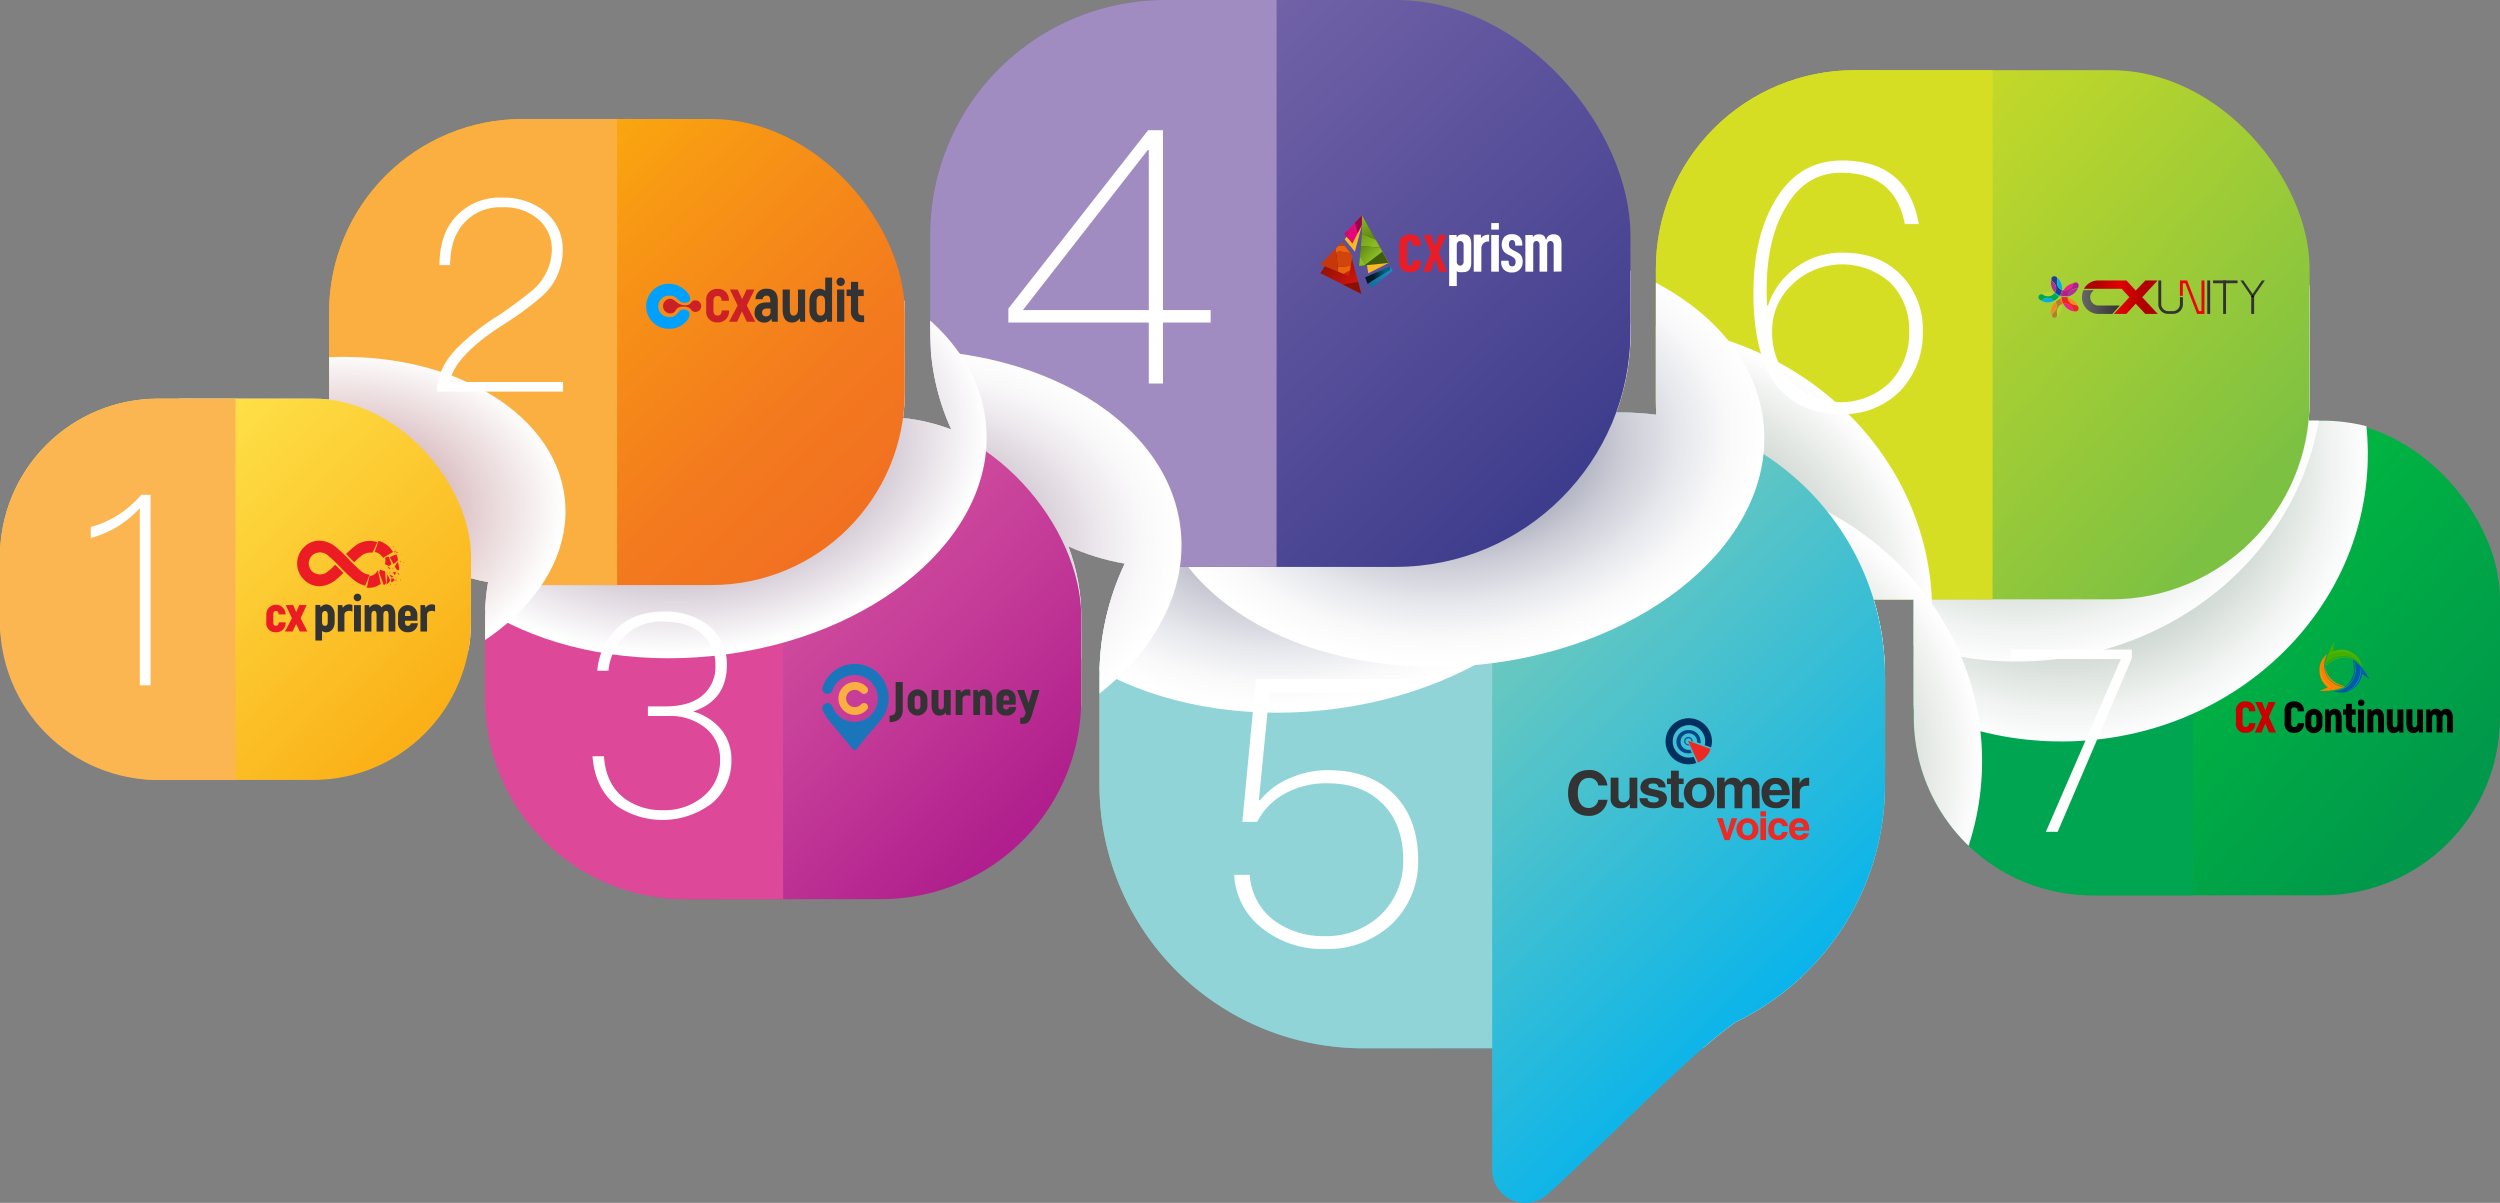
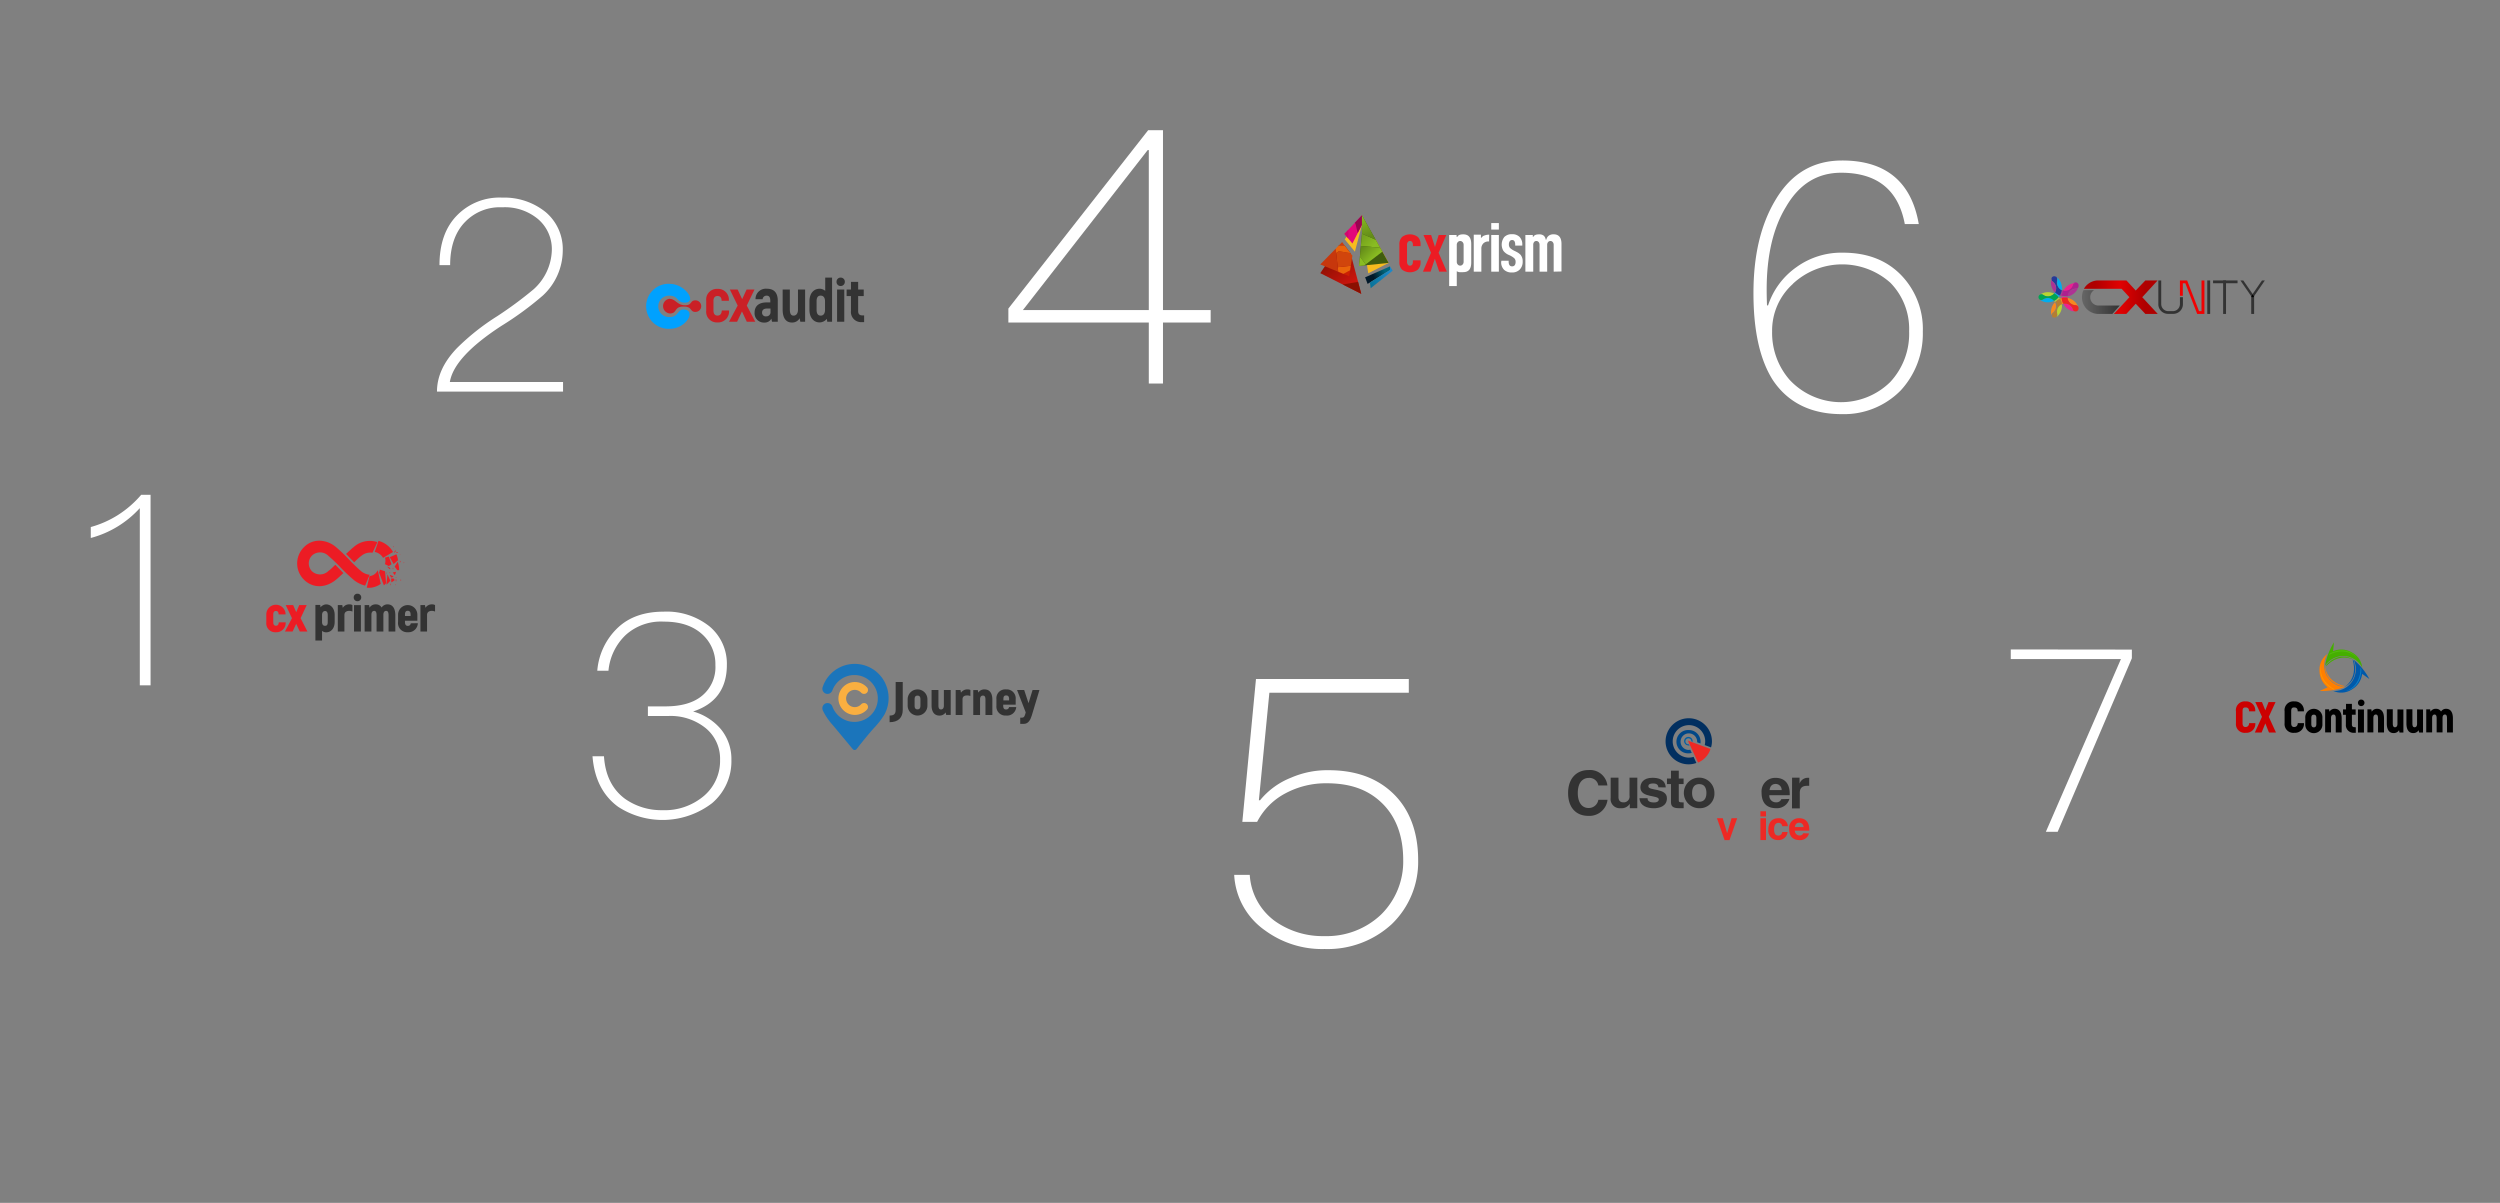
<svg xmlns="http://www.w3.org/2000/svg" xmlns:xlink="http://www.w3.org/1999/xlink" viewBox="0 0 518.56 249.51">
  <rect x="0" y="0" width="518.56" height="249.51" fill="#808080" stroke="none" />
  <defs>
    <style>.cls-1{fill:none;}.cls-2{isolation:isolate;}.cls-3{clip-path:url(#clip-path);}.cls-4{fill:url(#linear-gradient);}.cls-5{fill:#00a551;}.cls-10,.cls-11,.cls-13,.cls-14,.cls-15,.cls-17,.cls-18,.cls-20,.cls-21,.cls-23,.cls-24,.cls-26,.cls-5,.cls-6,.cls-7,.cls-9{mix-blend-mode:multiply;}.cls-6{fill:url(#radial-gradient);}.cls-7{fill:url(#radial-gradient-2);}.cls-8{fill:url(#linear-gradient-2);}.cls-9{fill:#d6de23;}.cls-10{fill:url(#radial-gradient-3);}.cls-11{fill:url(#radial-gradient-4);}.cls-12{fill:url(#linear-gradient-3);}.cls-13{fill:#91d4d8;}.cls-14{fill:url(#radial-gradient-5);}.cls-15{fill:url(#radial-gradient-6);}.cls-16{fill:url(#linear-gradient-4);}.cls-17{fill:#a18cc2;}.cls-18{fill:url(#radial-gradient-7);}.cls-19{fill:url(#linear-gradient-5);}.cls-20{fill:#de4899;}.cls-21{fill:url(#radial-gradient-8);}.cls-22{fill:url(#linear-gradient-6);}.cls-23,.cls-34{fill:#faaf40;}.cls-24{fill:url(#radial-gradient-9);}.cls-25{fill:url(#linear-gradient-7);}.cls-26{fill:#fbb551;}.cls-27{fill:#fff;}.cls-28{fill:#ec1c24;}.cls-29{fill:#333;}.cls-30{fill:#00a1fe;}.cls-30,.cls-31{fill-rule:evenodd;}.cls-31,.cls-32{fill:#ca2026;}.cls-33{fill:#1b75bb;}.cls-35{fill:url(#linear-gradient-8);}.cls-36{fill:#f7bb1f;}.cls-37{fill:#405c0e;}.cls-38{fill:#ce2002;}.cls-39{fill:#e9640b;}.cls-40{fill:#d1450c;}.cls-41{fill:#cc3e0c;}.cls-42{fill:#8a1001;}.cls-43{fill:#c7370c;}.cls-44{fill:#e3077a;}.cls-45{fill:#97054f;}.cls-46{fill:#d1066f;}.cls-47{fill:url(#linear-gradient-9);}.cls-48{fill:url(#linear-gradient-10);}.cls-49{fill:#89bc22;}.cls-50{fill:url(#linear-gradient-11);}.cls-51{fill:url(#linear-gradient-12);}.cls-52{fill:url(#linear-gradient-13);}.cls-53{fill:#012f60;}.cls-54{fill:#004787;}.cls-55{fill:#ed2924;}.cls-56{fill:#005ea5;}.cls-57{fill:#f10102;}.cls-58{fill:url(#linear-gradient-14);}.cls-59{fill:url(#linear-gradient-15);}.cls-60{fill:#b13192;}.cls-61{fill:#ae3294;}.cls-62{fill:#ad218e;}.cls-63{fill:#ec2091;}.cls-64{fill:#f68920;}.cls-65{fill:#263997;}.cls-66{fill:#00adef;}.cls-67{fill:#b8d432;}.cls-68{fill:#00a652;}.cls-69{fill:#b4d733;}.cls-70{fill:#b57d33;}.cls-71{fill:#ed2623;}.cls-72{fill:#45af00;}.cls-73{fill:#53bc0f;}.cls-74{fill:#ff7f00;}.cls-75{fill:#fe9900;}.cls-76{fill:#0059aa;}.cls-77{fill:#0c7fc6;}.cls-78{fill:#c00;}</style>
    <clipPath id="clip-path">
-       <path class="cls-1" d="M481.64,87.25h-2.78c.13-1.35.2-2.71.2-4.1V55.72A41.16,41.16,0,0,0,437.9,14.56H384.63a41.16,41.16,0,0,0-41.16,41.16V83.15c0,1,0,1.94.11,2.89a56.77,56.77,0,0,0-7.3-.48h-1a48.61,48.61,0,0,0,2.95-16.73V48.77A48.77,48.77,0,0,0,289.42,0H241.69a48.76,48.76,0,0,0-48.76,48.77V68.83a48.7,48.7,0,0,0,4.38,20.24,41.09,41.09,0,0,0-10-2.38,40.33,40.33,0,0,0,.37-5.42V64.78a40.09,40.09,0,0,0-40.09-40.09H108.35A40.09,40.09,0,0,0,68.26,64.78V81.27q0,.8,0,1.59a31.54,31.54,0,0,0-3.39-.17H32.8A32.79,32.79,0,0,0,0,115.48V129a32.79,32.79,0,0,0,32.8,32.79H64.9A32.8,32.8,0,0,0,97.7,129v-9.06q1.74.48,3.54.81a42,42,0,0,0-.63,7.23V145a41.51,41.51,0,0,0,41.52,41.51h40.63A41.51,41.51,0,0,0,224.28,145V128a41.31,41.31,0,0,0-2.68-14.68,48.6,48.6,0,0,0,11.7,3.59,54.43,54.43,0,0,0-5.24,23.38v22.5a54.69,54.69,0,0,0,54.69,54.69h26.76v25.2A6.86,6.86,0,0,0,321,247.72c14.47-13.14,28.94-28.56,39-35.69a54.83,54.83,0,0,0,13.08-8.84l.49-.31-.18,0A54.54,54.54,0,0,0,391,162.75v-22.5a54.44,54.44,0,0,0-2.37-15.93h8.33v24.47a36.92,36.92,0,0,0,36.93,36.92h47.78a36.92,36.92,0,0,0,36.92-36.92V124.17A36.92,36.92,0,0,0,481.64,87.25Z" />
-     </clipPath>
+       </clipPath>
    <linearGradient id="linear-gradient" x1="413.43" y1="97.54" x2="500.81" y2="174.32" gradientUnits="userSpaceOnUse">
      <stop offset="0" stop-color="#00cd39" />
      <stop offset="1" stop-color="#00984b" />
    </linearGradient>
    <radialGradient id="radial-gradient" cx="281.04" cy="-119.92" r="63.48" gradientTransform="matrix(1, 0.01, -0.01, 0.94, 145.92, 205.24)" gradientUnits="userSpaceOnUse">
      <stop offset="0" stop-color="#54735b" />
      <stop offset="0.28" stop-color="#8ba090" />
      <stop offset="0.62" stop-color="#c9d3cc" />
      <stop offset="0.87" stop-color="#f0f3f1" />
      <stop offset="1" stop-color="#fff" />
    </radialGradient>
    <radialGradient id="radial-gradient-2" cx="271.73" cy="-137.61" r="63.48" gradientTransform="matrix(1, 0.01, -0.01, 0.94, 145.8, 205.3)" xlink:href="#radial-gradient" />
    <linearGradient id="linear-gradient-2" x1="361.87" y1="26.02" x2="459.27" y2="111.62" gradientUnits="userSpaceOnUse">
      <stop offset="0" stop-color="#dae020" />
      <stop offset="0.9" stop-color="#87c43f" />
      <stop offset="1" stop-color="#7dc142" />
    </linearGradient>
    <radialGradient id="radial-gradient-3" cx="190.64" cy="-85.29" r="63.48" gradientTransform="matrix(1, 0.01, -0.01, 0.94, 146.15, 205.88)" gradientUnits="userSpaceOnUse">
      <stop offset="0" stop-color="#69806c" />
      <stop offset="0.63" stop-color="#cad2cb" />
      <stop offset="1" stop-color="#fff" />
    </radialGradient>
    <radialGradient id="radial-gradient-4" cx="200.97" cy="-52.16" r="63.48" gradientTransform="matrix(1, 0.01, -0.01, 0.94, 146.37, 205.81)" xlink:href="#radial-gradient-3" />
    <linearGradient id="linear-gradient-3" x1="263.43" y1="104.69" x2="373.06" y2="216.04" gradientUnits="userSpaceOnUse">
      <stop offset="0" stop-color="#a4d4a4" />
      <stop offset="1" stop-color="#00b2ef" />
    </linearGradient>
    <radialGradient id="radial-gradient-5" cx="198.77" cy="-807.16" r="63.48" gradientTransform="matrix(1, 0, 0, 0.69, 71.11, 659.68)" gradientUnits="userSpaceOnUse">
      <stop offset="0" stop-color="#535878" />
      <stop offset="0.09" stop-color="#6b6f8b" />
      <stop offset="0.32" stop-color="#9fa2b4" />
      <stop offset="0.53" stop-color="#c9cad4" />
      <stop offset="0.72" stop-color="#e6e7ec" />
      <stop offset="0.88" stop-color="#f9f9fa" />
      <stop offset="1" stop-color="#fff" />
    </radialGradient>
    <radialGradient id="radial-gradient-6" cx="232.38" cy="-815.96" r="63.48" gradientTransform="matrix(1, 0, 0, 0.69, 70.31, 656.25)" xlink:href="#radial-gradient-5" />
    <linearGradient id="linear-gradient-4" x1="196.35" y1="-13.24" x2="313.94" y2="109.15" gradientUnits="userSpaceOnUse">
      <stop offset="0" stop-color="#8671b2" />
      <stop offset="0.3" stop-color="#7464a9" />
      <stop offset="0.9" stop-color="#474391" />
      <stop offset="1" stop-color="#3e3d8d" />
    </linearGradient>
    <radialGradient id="radial-gradient-7" cx="109.85" cy="-802.1" r="63.48" gradientTransform="matrix(1, 0, 0, 0.69, 71.94, 668.83)" gradientUnits="userSpaceOnUse">
      <stop offset="0" stop-color="#735673" />
      <stop offset="0.08" stop-color="#846b84" />
      <stop offset="0.31" stop-color="#b09fb0" />
      <stop offset="0.52" stop-color="#d2c9d2" />
      <stop offset="0.72" stop-color="#ebe6eb" />
      <stop offset="0.88" stop-color="#faf9fa" />
      <stop offset="1" stop-color="#fff" />
    </radialGradient>
    <linearGradient id="linear-gradient-5" x1="103.52" y1="75.17" x2="203.63" y2="179.37" gradientUnits="userSpaceOnUse">
      <stop offset="0" stop-color="#f079ae" />
      <stop offset="0.25" stop-color="#e367a8" />
      <stop offset="0.74" stop-color="#c33a97" />
      <stop offset="1" stop-color="#b01f8d" />
    </linearGradient>
    <radialGradient id="radial-gradient-8" cx="74.11" cy="-840.23" r="61.3" gradientTransform="matrix(1, 0, 0, 0.69, 69.43, 672.65)" gradientUnits="userSpaceOnUse">
      <stop offset="0" stop-color="#735673" />
      <stop offset="0.13" stop-color="#866d86" />
      <stop offset="0.73" stop-color="#ddd5dd" />
      <stop offset="1" stop-color="#fff" />
    </radialGradient>
    <linearGradient id="linear-gradient-6" x1="71.07" y1="13.81" x2="167.73" y2="114.42" gradientUnits="userSpaceOnUse">
      <stop offset="0" stop-color="#ffcc02" />
      <stop offset="0.13" stop-color="#fdbd07" />
      <stop offset="0.51" stop-color="#f79415" />
      <stop offset="0.82" stop-color="#f37a1e" />
      <stop offset="1" stop-color="#f27121" />
    </linearGradient>
    <radialGradient id="radial-gradient-9" cx="-3.22" cy="-830.43" r="50.15" gradientTransform="matrix(1, 0, 0, 0.69, 70.53, 680.58)" gradientUnits="userSpaceOnUse">
      <stop offset="0" stop-color="#b1757d" />
      <stop offset="0.68" stop-color="#e8d6d8" />
      <stop offset="1" stop-color="#fff" />
    </radialGradient>
    <linearGradient id="linear-gradient-7" x1="2.3" y1="73.78" x2="81.39" y2="156.1" gradientUnits="userSpaceOnUse">
      <stop offset="0" stop-color="#fff359" />
      <stop offset="0.32" stop-color="#fee148" />
      <stop offset="0.95" stop-color="#fbb41b" />
      <stop offset="1" stop-color="#fbb017" />
    </linearGradient>
    <linearGradient id="linear-gradient-8" x1="280.55" y1="59" x2="275.81" y2="53.07" gradientUnits="userSpaceOnUse">
      <stop offset="0" stop-color="#cd150e" />
      <stop offset="1" stop-color="#8a0f01" />
    </linearGradient>
    <linearGradient id="linear-gradient-9" x1="282.32" y1="48.93" x2="284.68" y2="51.21" gradientUnits="userSpaceOnUse">
      <stop offset="0" stop-color="#739f1c" />
      <stop offset="1" stop-color="#89bc22" />
    </linearGradient>
    <linearGradient id="linear-gradient-10" x1="282.7" y1="51.1" x2="285.07" y2="53.39" gradientUnits="userSpaceOnUse">
      <stop offset="0" stop-color="#638b18" />
      <stop offset="1" stop-color="#89bc22" />
    </linearGradient>
    <linearGradient id="linear-gradient-11" x1="283.97" y1="49.23" x2="282.49" y2="44.74" xlink:href="#linear-gradient-10" />
    <linearGradient id="linear-gradient-12" x1="284.89" y1="57.43" x2="287.26" y2="56.2" gradientUnits="userSpaceOnUse">
      <stop offset="0" stop-color="#011829" />
      <stop offset="1" stop-color="#00667c" />
    </linearGradient>
    <linearGradient id="linear-gradient-13" x1="284.2" y1="58.88" x2="288.17" y2="56.34" gradientUnits="userSpaceOnUse">
      <stop offset="0" stop-color="#0a7399" />
      <stop offset="1" stop-color="#1c88c8" />
    </linearGradient>
    <linearGradient id="linear-gradient-14" x1="431.85" y1="62.65" x2="439.69" y2="62.65" gradientUnits="userSpaceOnUse">
      <stop offset="0" stop-color="#666" />
      <stop offset="1" stop-color="#333" />
    </linearGradient>
    <linearGradient id="linear-gradient-15" x1="432.35" y1="61.65" x2="447.09" y2="61.65" gradientUnits="userSpaceOnUse">
      <stop offset="0.15" stop-color="#af0000" />
      <stop offset="0.5" stop-color="#e10102" />
      <stop offset="0.85" stop-color="#af0000" />
    </linearGradient>
  </defs>
  <title>Asset 3</title>
  <g class="cls-2">
    <g id="Layer_2" data-name="Layer 2">
      <g id="Layer_1-2" data-name="Layer 1">
        <g class="cls-3">
          <rect class="cls-4" x="396.93" y="87.25" width="121.63" height="98.46" rx="36.92" />
          <path class="cls-5" d="M454.91,87.25H433.86a36.92,36.92,0,0,0-36.93,36.92v24.62a36.92,36.92,0,0,0,36.93,36.92h21.05Z" />
          <ellipse class="cls-6" cx="427.66" cy="94.22" rx="63.48" ry="59.59" transform="translate(-0.66 3.05) rotate(-0.41)" />
          <ellipse class="cls-7" cx="418.33" cy="77.64" rx="63.48" ry="59.59" transform="translate(-0.54 2.99) rotate(-0.41)" />
          <rect class="cls-8" x="343.47" y="14.56" width="135.59" height="109.76" rx="41.16" />
          <path class="cls-9" d="M413.31,14.56H384.63a41.16,41.16,0,0,0-41.16,41.16V83.15a41.16,41.16,0,0,0,41.16,41.17h28.68Z" />
          <ellipse class="cls-10" cx="337.29" cy="126.88" rx="63.48" ry="59.59" transform="translate(-0.9 2.41) rotate(-0.41)" />
          <ellipse class="cls-11" cx="347.65" cy="157.96" rx="63.48" ry="59.59" transform="translate(-1.12 2.48) rotate(-0.41)" />
          <path class="cls-12" d="M336.28,85.56H282.75a54.68,54.68,0,0,0-54.69,54.69v22.5a54.69,54.69,0,0,0,54.69,54.69h26.76v25.2A6.86,6.86,0,0,0,321,247.72c14.47-13.14,28.94-28.56,39-35.69a54.83,54.83,0,0,0,13.08-8.84l.49-.31-.18,0A54.54,54.54,0,0,0,391,162.75v-22.5A54.69,54.69,0,0,0,336.28,85.56Z" />
          <path class="cls-13" d="M309.51,85.56H282.75a54.68,54.68,0,0,0-54.69,54.69v22.5a54.69,54.69,0,0,0,54.69,54.69h26.76Z" />
          <ellipse class="cls-14" cx="269.86" cy="103.89" rx="63.48" ry="43.71" transform="translate(-9.27 28.36) rotate(-5.92)" />
          <ellipse class="cls-15" cx="302.66" cy="94.39" rx="63.48" ry="43.71" transform="translate(-8.12 31.69) rotate(-5.92)" />
          <rect class="cls-16" x="192.93" width="145.26" height="117.59" rx="48.77" />
          <path class="cls-17" d="M264.79,0h-23.1a48.76,48.76,0,0,0-48.76,48.77V68.83a48.76,48.76,0,0,0,48.76,48.76h23.1Z" />
          <ellipse class="cls-18" cx="181.76" cy="116.52" rx="63.48" ry="43.71" transform="translate(-11.04 19.35) rotate(-5.92)" />
          <rect class="cls-19" x="100.61" y="86.44" width="123.67" height="100.11" rx="41.52" />
          <path class="cls-20" d="M162.44,86.44H142.13A41.52,41.52,0,0,0,100.61,128V145a41.51,41.51,0,0,0,41.52,41.51h20.31Z" />
          <ellipse class="cls-21" cx="143.51" cy="94.09" rx="61.3" ry="42.21" transform="translate(-8.93 15.29) rotate(-5.92)" />
          <rect class="cls-22" x="68.26" y="24.69" width="119.41" height="96.66" rx="40.09" />
          <path class="cls-23" d="M128,24.69H108.35A40.09,40.09,0,0,0,68.26,64.78V81.27a40.09,40.09,0,0,0,40.09,40.09H128Z" />
          <ellipse class="cls-24" cx="67.28" cy="108.77" rx="50.15" ry="34.53" transform="translate(-10.85 7.51) rotate(-5.92)" />
          <rect class="cls-25" y="82.69" width="97.7" height="79.09" rx="32.8" />
          <path class="cls-26" d="M48.85,82.69H32.8A32.79,32.79,0,0,0,0,115.48V129a32.79,32.79,0,0,0,32.8,32.79H48.85Z" />
        </g>
        <path class="cls-27" d="M292.22,140.84v2.85H263.3L261.12,166h.24a15.78,15.78,0,0,1,6.46-4.7,18.81,18.81,0,0,1,7.76-1.54c5.49,0,9.94,1.54,13.33,4.77s5.25,7.93,5.25,13.86a17.91,17.91,0,0,1-5.49,13.31,19.62,19.62,0,0,1-13.9,5.15A20,20,0,0,1,262.41,193,15,15,0,0,1,256,181.47h3.23a12.8,12.8,0,0,0,5.17,9.55,17.11,17.11,0,0,0,10.34,3.15,16.33,16.33,0,0,0,11.72-4.46,15.4,15.4,0,0,0,4.6-11.31c0-5.08-1.53-9.09-4.52-11.93s-6.71-4-11.4-4a17.73,17.73,0,0,0-8.48,2.07,13.89,13.89,0,0,0-5.9,5.93h-3.07l2.83-29.63Z" />
        <path class="cls-27" d="M398,46.47h-2.9q-2-10.63-13.19-10.64c-4.91,0-8.71,2.34-11.46,7.09-2.68,4.4-4,10.15-4,17.17,0,.35,0,1.42.07,3.26h.22a15.65,15.65,0,0,1,5.89-7.94,15.87,15.87,0,0,1,9.6-3c5,0,9,1.49,12.07,4.61a16.07,16.07,0,0,1,4.54,11.77A17.34,17.34,0,0,1,394.24,81,16.48,16.48,0,0,1,382,85.9c-6.4,0-11.17-2.41-14.29-7.09-2.68-4.25-4-10.21-4-18s1.49-14.19,4.54-19.29c3.27-5.54,7.89-8.23,13.85-8.23C391.11,33.28,396.48,37.68,398,46.47ZM371.9,58.88a13,13,0,0,0-4.32,9.86,14.8,14.8,0,0,0,3.65,10.07,14.57,14.57,0,0,0,20.85.43A14.68,14.68,0,0,0,396,68.74a13.7,13.7,0,0,0-3.87-10.07,15,15,0,0,0-20.26.21Z" />
        <path class="cls-27" d="M241.23,27V64.32h9.89V66.9h-9.89V79.56h-2.94V66.9H209.16V64l29-37ZM212.17,64.32h26.12V31.13h-.23Z" />
        <path class="cls-27" d="M113.19,44a10.06,10.06,0,0,1,3.54,8,12.79,12.79,0,0,1-4.13,9.3,66.17,66.17,0,0,1-8.6,6.3c-6.56,4.27-10.11,8.14-10.69,11.63h23.48v2H90.64c0-3.1,1.34-6.09,4.12-9a48.2,48.2,0,0,1,8.37-6.64,80.26,80.26,0,0,0,7.56-5.59A11.32,11.32,0,0,0,114.46,52a8.18,8.18,0,0,0-2.9-6.59A10.71,10.71,0,0,0,104.18,43a10,10,0,0,0-7.67,3c-2.09,2.11-3.14,5.15-3.14,9H91.16c0-4.43,1.22-7.92,3.72-10.41a12.3,12.3,0,0,1,9.3-3.6A13.64,13.64,0,0,1,113.19,44Z" />
        <path class="cls-27" d="M442.2,134.74v1.8l-15.39,36h-2.45l15.57-35.83H417.08v-2Z" />
        <path class="cls-27" d="M147.16,129.92a10.07,10.07,0,0,1,3.61,8c0,4.95-2.39,8.15-7,9.66a11.66,11.66,0,0,1,5.8,3.72,9.74,9.74,0,0,1,2.14,6.29,11.4,11.4,0,0,1-4,9,16.89,16.89,0,0,1-19.49.76q-4.77-3.49-5.32-10.48h2.38c.25,3.9,1.71,6.87,4.4,8.85a13.06,13.06,0,0,0,7.7,2.33,12.55,12.55,0,0,0,8.68-3,9.55,9.55,0,0,0,3.3-7.45,8.19,8.19,0,0,0-3-6.58,11.55,11.55,0,0,0-7.82-2.5h-4.15v-2H138c3.37,0,5.93-.76,7.7-2.27a7.66,7.66,0,0,0,2.69-6.29,8.29,8.29,0,0,0-2.81-6.46c-1.95-1.74-4.58-2.56-7.88-2.56a10.92,10.92,0,0,0-7.88,2.74,11.71,11.71,0,0,0-3.61,7.45h-2.32a13.8,13.8,0,0,1,4.34-9c2.38-2.21,5.56-3.26,9.47-3.26A14.23,14.23,0,0,1,147.16,129.92Z" />
        <path class="cls-27" d="M31.23,102.63v39.52H29V105.4a21,21,0,0,1-10.17,6.19v-2.27a21,21,0,0,0,5.63-2.49,21.47,21.47,0,0,0,4.83-4.2Z" />
        <path class="cls-28" d="M73.47,116.63c.52-.51,1-1,1.42-1.28a2.92,2.92,0,0,1,2.38-.7l1-2.2a5,5,0,0,0-4.88,1c-.46.37-1,.88-1.61,1.44C72.3,115.45,72.9,116.06,73.47,116.63Z" />
        <path class="cls-28" d="M76.68,119.22a3.31,3.31,0,0,1-1.79-.76A31.21,31.21,0,0,1,72.34,116a33.84,33.84,0,0,0-2.72-2.58,5.53,5.53,0,0,0-3.39-1.27,4.44,4.44,0,0,0-3.2,1.37,4.73,4.73,0,0,0,0,6.7c1.79,1.79,4.38,1.83,6.59.09.46-.36,1-.88,1.6-1.44-.51-.54-1.1-1.16-1.67-1.72-.53.5-1,1-1.42,1.27a2.46,2.46,0,0,1-3.4.09,2.33,2.33,0,0,1,0-3.29,2.46,2.46,0,0,1,3.4.09,31.74,31.74,0,0,1,2.49,2.37,35.14,35.14,0,0,0,2.78,2.63,6,6,0,0,0,2.34,1.16Z" />
        <path class="cls-28" d="M79.45,115.71l2.08-1.21a4.72,4.72,0,0,0-1.4-1.55,4.78,4.78,0,0,0-1.62-.76l-.79,2.3a2.31,2.31,0,0,1,1,.42A2.27,2.27,0,0,1,79.45,115.71Z" />
        <path class="cls-28" d="M81.65,117l.91-.79a4.73,4.73,0,0,0-.33-1.24l-1.39.6Z" />
        <path class="cls-28" d="M80.65,115.44l-.79.23a2.31,2.31,0,0,1,.09.74,2.36,2.36,0,0,1-.11.6l.8.41.57-.38Z" />
        <polygon class="cls-28" points="82.15 118.61 81.45 118.74 81.91 119.32 82.15 118.61" />
        <path class="cls-28" d="M82.54,116.68l-.06-.15-.62,1,.54.74.39,0A4.77,4.77,0,0,0,82.54,116.68Z" />
        <polygon class="cls-28" points="81.66 114.77 81.96 114.18 82.15 114.28 81.66 114.77" />
        <polygon class="cls-28" points="82.21 114.66 82.21 114.48 82.56 114.57 82.51 114.66 82.21 114.66" />
        <polygon class="cls-28" points="81.5 117.8 81.44 118.04 81.56 118.04 81.56 117.8 81.5 117.8" />
-         <polygon class="cls-28" points="82.68 119.18 82.39 118.8 82.56 118.8 82.79 119.1 82.68 119.18" />
        <polygon class="cls-28" points="82.92 116.53 83.1 116.29 83.1 116.41 83.01 116.68 82.92 116.53" />
        <path class="cls-28" d="M78.37,118.29a2.26,2.26,0,0,1-.25.38,2.06,2.06,0,0,1-1.47.83l-.58,2.4a4.6,4.6,0,0,0,.91,0,4.32,4.32,0,0,0,2-.79Z" />
        <path class="cls-28" d="M79.87,118.5l-1.08-.35a2.2,2.2,0,0,1-.16.61l1,2.67a5,5,0,0,0,.45-.47Z" />
        <path class="cls-28" d="M80.37,119.13l-.22,2.14.22-.19a4.43,4.43,0,0,0,.59-.64Z" />
        <polygon class="cls-28" points="81.63 119.55 80.86 119.24 80.87 119.41 81.22 119.83 81.63 119.55" />
        <path class="cls-28" d="M81.12,120l.06.8a4.19,4.19,0,0,0,.69-.47l-.22-.34Z" />
        <polygon class="cls-28" points="80.15 118.96 80.25 118.72 80.3 118.8 80.22 118.99 80.15 118.96" />
        <polygon class="cls-28" points="80.87 118.95 80.76 118.65 80.96 118.8 80.87 118.95" />
        <polygon class="cls-28" points="80.96 121.4 80.98 121.01 81.06 121.15 81.04 121.36 80.96 121.4" />
        <polygon class="cls-28" points="81.97 119.79 82.32 119.83 82.15 119.74 81.97 119.79" />
        <polygon class="cls-28" points="82.09 120.14 82.09 120.58 82.21 120.56 82.18 120.16 82.09 120.14" />
        <polygon class="cls-28" points="83.01 120.2 83.1 120.45 83.25 120.32 83.01 120.2" />
        <polygon class="cls-28" points="83.6 116.78 83.85 116.63 83.85 116.7 83.6 116.82 83.6 116.78" />
        <polygon class="cls-28" points="82.95 114.93 83.07 115.04 82.95 115.04 82.95 114.93" />
        <polygon class="cls-28" points="81.97 121.2 82.09 121.27 81.97 121.4 81.97 121.2" />
        <polygon class="cls-28" points="81.68 113.61 81.6 113.25 81.7 113.25 81.68 113.61" />
        <polygon class="cls-28" points="80.4 117.5 81.01 117.89 80.79 118.04 80.38 117.61 80.4 117.5" />
        <path class="cls-28" d="M55.24,129.08v-1.64a2,2,0,1,1,4,0H57.79c0-.47-.2-.71-.55-.71s-.56.24-.56.71v1.64c0,.46.19.71.56.71s.56-.25.59-.71h1.42a1.91,1.91,0,0,1-2,2.06A1.85,1.85,0,0,1,55.24,129.08Z" />
        <path class="cls-28" d="M62.19,131l-.75-1.6-.75,1.6H59.1l1.46-2.77-1.3-2.73h1.55l.63,1.49.63-1.49h1.55l-1.27,2.73L63.77,131Z" />
        <path class="cls-29" d="M69.42,127.56V129c0,1.3-.72,2.16-1.79,2.16a1.34,1.34,0,0,1-.83-.3v2H65.42v-7.38h1l.06.49a1.67,1.67,0,0,1,1.18-.61C68.71,125.39,69.42,126.27,69.42,127.56Zm-1.44,0c0-.54-.2-.82-.55-.82s-.63.28-.63.82V129c0,.54.22.81.63.81s.55-.27.55-.81Z" />
        <path class="cls-29" d="M73.1,125.51v1.35a1.37,1.37,0,0,0-.66-.15c-.59,0-1,.27-1,.85V131H70.07v-5.5H71l.1.58a1.54,1.54,0,0,1,1.39-.72A1.14,1.14,0,0,1,73.1,125.51Z" />
        <path class="cls-29" d="M73.37,123.93a.75.75,0,0,1,.78-.78.76.76,0,0,1,.78.78.78.78,0,0,1-.78.78A.76.76,0,0,1,73.37,123.93Zm.06,1.59h1.43V131H73.43Z" />
        <path class="cls-29" d="M82,127.65V131H80.6v-3.37c0-.68-.18-.92-.51-.92s-.57.27-.57.81V131H78.11v-3.37c0-.68-.17-.92-.5-.92s-.57.27-.57.81V131H75.63v-5.5h.93l.09.56a1.42,1.42,0,0,1,1.29-.7,1.34,1.34,0,0,1,1.22.66,1.42,1.42,0,0,1,1.26-.66C81.41,125.38,82,126.15,82,127.65Z" />
        <path class="cls-29" d="M86.67,129.26a1.94,1.94,0,0,1-2.1,1.88,1.9,1.9,0,0,1-2-2.17v-1.46a2,2,0,1,1,4,0v1.24H84V129c0,.57.2.82.57.82s.55-.15.64-.53ZM84,127.49v.29h1.17v-.29c0-.56-.21-.8-.6-.8S84,126.93,84,127.49Z" />
        <path class="cls-29" d="M90.24,125.51v1.35a1.37,1.37,0,0,0-.66-.15c-.59,0-1,.27-1,.85V131H87.21v-5.5h.94l.1.58a1.54,1.54,0,0,1,1.39-.72A1.14,1.14,0,0,1,90.24,125.51Z" />
        <path class="cls-30" d="M138.91,58.88c3.22,0,5.81,3.86,3.12,3.91-1.58,0-1.37-1.46-3.12-1.46a2.22,2.22,0,1,0,0,4.43c1.91,0,1.58-1.69,3-1.56,2.58.24.38,4-3,4a4.67,4.67,0,1,1,0-9.33Z" />
        <path class="cls-31" d="M138.94,62c1.09,0,1.54,1.18,2.84,1.3,1.89.18,1.23-1,2.47-1a1.2,1.2,0,0,1,0,2.4c-1.22,0-.58-1.12-2.47-1.11-2.06,0-1.23,1.43-2.84,1.43a1.53,1.53,0,0,1,0-3.05Z" />
        <path class="cls-32" d="M146.49,64.4v-2a2.21,2.21,0,0,1,2.32-2.48,2.24,2.24,0,0,1,2.37,2.48h-1.5c0-.7-.32-1-.85-1s-.84.35-.84,1v2c0,.7.3,1.06.84,1.06s.85-.36.89-1.06h1.5a2.28,2.28,0,0,1-2.41,2.48A2.21,2.21,0,0,1,146.49,64.4Z" />
        <path class="cls-32" d="M154.9,66.73l-1-2.13-1,2.13h-1.68l1.79-3.35-1.62-3.32h1.62l.93,2,.92-2h1.64l-1.6,3.32,1.76,3.35Z" />
        <path class="cls-29" d="M161.33,62.4v4.33h-1.2L160,66.1a1.57,1.57,0,0,1-1.48.81,1.93,1.93,0,0,1-2-2.08c0-1.42,1-2.1,2.48-2.1h.78V62.4c0-.68-.2-1.07-.75-1.07a.79.79,0,0,0-.84.73h-1.48a2.14,2.14,0,0,1,2.34-2.17C160.61,59.89,161.33,60.78,161.33,62.4ZM159.82,64h-.75c-.63,0-1,.29-1,.84a.75.75,0,0,0,.85.78.85.85,0,0,0,.9-.92Z" />
        <path class="cls-29" d="M167,60.06v6.67h-1l-.13-.72a1.77,1.77,0,0,1-1.61.89c-1.2,0-1.92-.89-1.92-2.7V60.06h1.49v4.1c0,.94.26,1.31.78,1.31s.91-.43.91-1.24V60.06Z" />
        <path class="cls-29" d="M172.59,57.58v9.16h-1l-.08-.61a2,2,0,0,1-1.47.75c-1.28,0-2.14-1-2.14-2.61V62.49c0-1.59.85-2.6,2.14-2.6a1.79,1.79,0,0,1,1.13.44V57.58Zm-1.46,4.91c0-.75-.33-1.17-.9-1.17s-.85.37-.85,1.17v1.78c0,.81.31,1.2.85,1.2s.9-.4.9-1.2Z" />
        <path class="cls-29" d="M173.52,58.45a.83.83,0,0,1,.85-.87.85.85,0,0,1,.87.87.87.87,0,0,1-.87.88A.84.84,0,0,1,173.52,58.45Zm.11,1.61h1.49v6.67h-1.49Z" />
        <path class="cls-29" d="M179.24,65.42v1.4h-.5a2.11,2.11,0,0,1-2.23-2.33V61.41h-.9V60.06h.9V58.47H178v1.59h1.16v1.35H178V64.5c0,.63.27.92.85.92Z" />
        <g id="_Group_" data-name=" Group ">
          <g id="_Group_2" data-name=" Group 2">
            <g id="_Group_3" data-name=" Group 3">
              <path class="cls-33" d="M183.65,141.78a7,7,0,0,0-13,.71,1.07,1.07,0,0,0,.63,1.38,1.19,1.19,0,0,0,.37.06h0a1.08,1.08,0,0,0,1-.71,4.86,4.86,0,1,1,0,3.32,1.07,1.07,0,0,0-1-.71h0a1.06,1.06,0,0,0-1.07,1.06,1,1,0,0,0,.07.39,1.34,1.34,0,0,0,.07.18,12.73,12.73,0,0,0,2.07,3l4.1,4.93a.49.49,0,0,0,.69.07l.08-.07c1.17-1.48,2.34-2.95,3.6-4.36a16.17,16.17,0,0,0,2.2-2.83A7.16,7.16,0,0,0,183.65,141.78Z" />
            </g>
            <g id="_Group_4" data-name=" Group 4">
              <path class="cls-34" d="M178.62,146.09a1.79,1.79,0,1,1-.11-2.52l.11.1a.79.79,0,0,0,.6.26h0a.8.8,0,0,0,.82-.8.77.77,0,0,0-.21-.56,3.41,3.41,0,1,0-.2,4.82c.07-.06.13-.13.2-.2a.82.82,0,0,0-.05-1.15.81.81,0,0,0-.55-.21h0A.82.82,0,0,0,178.62,146.09Z" />
            </g>
          </g>
        </g>
        <path class="cls-29" d="M184.53,148.42c.8,0,1.25-.25,1.25-1.16v-5.8h1.47v5.81c0,1.55-.91,2.53-2.72,2.53Z" />
        <path class="cls-29" d="M188.27,146.37v-1.32a2.05,2.05,0,1,1,4.1,0v1.32a2.05,2.05,0,1,1-4.1,0Zm2.65,0v-1.32c0-.54-.21-.76-.61-.76s-.6.22-.6.76v1.32c0,.54.21.77.6.77S190.92,146.91,190.92,146.37Z" />
        <path class="cls-29" d="M197.2,143.12v5.18h-.94l-.11-.53a1.49,1.49,0,0,1-1.3.66c-1,0-1.62-.73-1.62-2.13v-3.18h1.42v3.18c0,.64.19.86.53.86s.6-.25.6-.76v-3.28Z" />
        <path class="cls-29" d="M201.28,143.11v1.27a1.56,1.56,0,0,0-.68-.13c-.59,0-.95.25-.95.8v3.26h-1.42v-5.18h1l.1.55a1.59,1.59,0,0,1,1.4-.68A1.36,1.36,0,0,1,201.28,143.11Z" />
        <path class="cls-29" d="M205.84,145.14v3.17h-1.43v-3.17c0-.64-.18-.86-.53-.86s-.59.25-.59.76v3.27h-1.41v-5.18h.94l.1.53a1.47,1.47,0,0,1,1.3-.66C205.24,143,205.84,143.72,205.84,145.14Z" />
        <path class="cls-29" d="M210.79,146.66a1.9,1.9,0,0,1-2.11,1.76,1.85,1.85,0,0,1-2-2V145a1.83,1.83,0,0,1,2-2,1.86,1.86,0,0,1,2,2v1.16h-2.59v.23c0,.54.2.77.57.77s.55-.14.65-.5ZM208.13,145v.28h1.18V145c0-.53-.21-.75-.61-.75S208.13,144.46,208.13,145Z" />
        <path class="cls-29" d="M215.61,143.12,214,148.46c-.29.94-.75,1.69-1.65,1.69h-.73v-1.29H212c.37,0,.49-.22.63-.64l.13-.45-1.8-4.65h1.48l.9,2.74.84-2.74Z" />
        <polygon class="cls-35" points="273.86 56.66 277.69 50.93 278.93 50.93 280.13 52.52 282.36 60.95 273.86 56.66" />
        <polygon class="cls-36" points="283.81 56.69 282.5 48.42 285.35 49.73 288.04 54.53 283.81 56.69" />
        <polygon class="cls-37" points="282.5 44.64 282.5 48.47 281.9 55.17 288.04 54.53 282.5 44.64" />
        <polygon class="cls-1" points="273.86 54.85 278.39 50.21 280.52 53.04 279.85 57.3 273.86 54.85" />
        <polygon class="cls-38" points="278.65 56.81 280.04 56.07 279.85 57.3 278.65 56.81" />
        <polygon class="cls-39" points="277.58 56.37 277.48 55.42 280.19 55.13 280.04 56.07 278.65 56.81 277.58 56.37" />
        <polygon class="cls-40" points="277.15 52.51 277.48 55.42 280.19 55.13 280.52 53.04 280.13 52.52 277.71 52.11 277.15 52.51" />
        <polygon class="cls-39" points="277.06 51.57 277.15 52.51 277.71 52.11 280.13 52.52 278.93 50.93 277.69 50.93 277.06 51.57" />
        <polygon class="cls-41" points="278.39 50.21 277.69 50.93 278.93 50.93 278.39 50.21" />
        <polygon class="cls-42" points="282.36 60.95 278.5 59 281.7 58.47 282.36 60.95" />
        <polygon class="cls-43" points="277.58 56.37 277.06 51.57 273.86 54.85 277.58 56.37" />
        <polygon class="cls-36" points="281.04 52.21 282.5 46.62 282.5 44.64 278.93 49.65 281.04 52.21" />
        <polygon class="cls-44" points="282.5 44.64 282.5 46.62 280.52 50.51 278.86 48.52 281 46.24 282.5 44.64" />
        <polygon class="cls-45" points="281.62 48.35 281.15 46.37 281 46.24 282.5 44.64 282.5 46.62 281.62 48.35" />
        <polygon class="cls-46" points="279.66 49.47 279.7 47.63 278.86 48.52 279.66 49.47" />
        <polygon class="cls-47" points="282.5 48.47 285.35 49.73 286.27 51.38 282.28 51.02 282.5 48.47" />
        <polygon class="cls-48" points="286.27 51.38 286.73 52.21 283.29 54.83 282.08 53.24 282.28 51.02 286.27 51.38" />
        <polygon class="cls-49" points="282.08 53.24 283.29 54.83 282.98 55.06 281.9 55.17 282.08 53.24" />
        <polygon class="cls-50" points="282.5 44.64 282.5 48.47 285.35 49.73 282.5 44.64" />
        <polygon class="cls-51" points="283.67 58.89 283.16 57.52 288.32 55.25 288.32 56.01 283.67 58.89" />
        <polygon class="cls-52" points="284.31 59.79 284.15 58.59 288.32 56.01 288.32 55.25 288.87 56.15 284.31 59.79" />
        <path class="cls-28" d="M294.66,54.37a2.09,2.09,0,0,1-.57,1.57,2.73,2.73,0,0,1-3.26,0,2.09,2.09,0,0,1-.57-1.57V50.72a2.09,2.09,0,0,1,.57-1.57,2.73,2.73,0,0,1,3.26,0,2.09,2.09,0,0,1,.57,1.57v.33h-1.59v-.26a1,1,0,0,0-.15-.58.53.53,0,0,0-.46-.22.5.5,0,0,0-.45.22.91.91,0,0,0-.16.58V54.3a.91.91,0,0,0,.16.58.5.5,0,0,0,.45.22.53.53,0,0,0,.46-.22,1,1,0,0,0,.15-.58V54h1.59Z" />
        <path class="cls-28" d="M298.4,52.43l1.71,3.92h-1.58l-.91-2.68h0l-.88,2.68h-1.59l1.68-3.92-1.57-3.69h1.59l.8,2.48h0l.77-2.48H300Z" />
        <path class="cls-27" d="M305.17,54.45c0,1.35-.55,2-1.65,2a5.87,5.87,0,0,1-.84,0,1.27,1.27,0,0,1-.51-.2v3.09h-1.58V48.74h1.54v.38h.18c.13-.34.53-.51,1.21-.51,1.1,0,1.65.68,1.65,2Zm-1.58-3.66a.8.8,0,0,0-.21-.57.66.66,0,0,0-1,0,.8.8,0,0,0-.21.57V54.3a.8.8,0,0,0,.21.57.66.66,0,0,0,1,0,.8.8,0,0,0,.21-.57Z" />
        <path class="cls-27" d="M308.87,50.09a1.5,1.5,0,0,0-1.13.34,1.53,1.53,0,0,0-.47,1.23v4.69h-1.58V48.68h1.49v.62h.14a1,1,0,0,1,.58-.45,3,3,0,0,1,1-.18Z" />
        <path class="cls-27" d="M310.9,46.27v1.35h-1.58V46.27Zm0,2.47v7.61h-1.58V48.74Z" />
        <path class="cls-27" d="M311.42,54.08h1.51v.17q0,1,.72,1a.66.66,0,0,0,.54-.24,1.09,1.09,0,0,0,.18-.67,1,1,0,0,0-.27-.77A4,4,0,0,0,313,52.9a2.82,2.82,0,0,1-1.16-.87,2.56,2.56,0,0,1,.2-2.88,2.13,2.13,0,0,1,1.6-.57,2.08,2.08,0,0,1,1.56.57,2.19,2.19,0,0,1,.56,1.61v.18h-1.47v-.15a1.63,1.63,0,0,0-.14-.73.54.54,0,0,0-.51-.27.55.55,0,0,0-.48.24,1.13,1.13,0,0,0-.18.67,1.08,1.08,0,0,0,.25.74,3.84,3.84,0,0,0,1,.64,7,7,0,0,1,.72.39,3.46,3.46,0,0,1,.45.38h0a2.12,2.12,0,0,1,.44,1.39,2.29,2.29,0,0,1-.6,1.66,2.16,2.16,0,0,1-1.64.62,2.25,2.25,0,0,1-1.63-.57,2.16,2.16,0,0,1-.59-1.6Z" />
        <path class="cls-27" d="M322.27,56.35V50.79a.84.84,0,0,0-.19-.57.6.6,0,0,0-.48-.23.62.62,0,0,0-.49.23.84.84,0,0,0-.19.57v5.56h-1.58l0-5.56a.88.88,0,0,0-.18-.57.62.62,0,0,0-.49-.23.57.57,0,0,0-.47.22.89.89,0,0,0-.17.58v5.56H316.4V48.74h1.54v.38h.12q.22-.51,1.2-.51a1.44,1.44,0,0,1,.94.27,1.26,1.26,0,0,1,.41.82h.14a1.33,1.33,0,0,1,.5-.81,1.62,1.62,0,0,1,1-.29c1.09,0,1.64.68,1.64,2v5.71Z" />
        <path class="cls-53" d="M345.48,153.79a4.77,4.77,0,0,0,4.81,4.75,4.86,4.86,0,0,0,1.58-.28l-.58-1.27a3.67,3.67,0,0,1-1,.16,3.37,3.37,0,1,1,3.41-3.36,3.23,3.23,0,0,1-.1.76l1.31.48a4.23,4.23,0,0,0,.19-1.24,4.81,4.81,0,0,0-9.62,0Z" />
        <path class="cls-54" d="M350.3,156.26a2.5,2.5,0,0,0,.61-.09l-.31-.67a1.7,1.7,0,0,1-.31.06,1.72,1.72,0,1,1,1.74-1.71s0,.07,0,.11l.68.26a2.41,2.41,0,0,0-2.4-2.79,2.42,2.42,0,1,0,0,4.83Z" />
        <path class="cls-55" d="M352.22,158.18a4.62,4.62,0,0,0,2.58-2.82l-4.69-1.73Z" />
        <path class="cls-56" d="M350.22,154.64a1.46,1.46,0,0,0,.22,0l-.11-.25-.11,0a.62.62,0,1,1,.62-.61s0,0,0,0l.25.09a.53.53,0,0,0,0-.13.88.88,0,1,0-.87.87Z" />
        <path class="cls-29" d="M331.53,162.92a1.86,1.86,0,0,0-2-1.56c-.91,0-2.26.6-2.26,3.16,0,1.62.65,3.08,2.26,3.08a2,2,0,0,0,2-1.7h1.91a3.79,3.79,0,0,1-4,3.33c-2.43,0-4.18-1.62-4.18-4.74s1.85-4.76,4.2-4.76a3.62,3.62,0,0,1,3.95,3.19Z" />
        <path class="cls-29" d="M339.61,167.64h-1.55v-.92h0a2,2,0,0,1-1.88.92,1.9,1.9,0,0,1-2.09-2.15v-4.18h1.62v4c0,.93.56,1.12,1.05,1.12A1.22,1.22,0,0,0,338,165v-3.69h1.62Z" />
        <path class="cls-29" d="M344,163.31c-.07-.39-.21-.8-1.09-.8s-1,.33-1,.59c0,1,3.85.26,3.85,2.48,0,1.75-1.73,2.07-2.69,2.07-1.4,0-2.92-.47-3-2.08h1.67c0,.51.32.88,1.34.88.84,0,1-.4,1-.62,0-1-3.82-.25-3.82-2.5,0-.88.57-2,2.49-2,1.21,0,2.64.3,2.77,2Z" />
        <path class="cls-29" d="M348.22,161.49h1v1.15h-1v3.3c0,.35,0,.49.67.49l.34,0v1.21l-.77,0h-.21c-1.4,0-1.65-.52-1.65-1.31v-3.69h-.83v-1.15h.83v-1.64h1.62Z" />
        <path class="cls-29" d="M352.47,167.64a3.17,3.17,0,1,1,3.14-3.16A3,3,0,0,1,352.47,167.64Zm0-5c-1.25,0-1.49,1.06-1.49,1.83s.24,1.83,1.49,1.83,1.48-1.06,1.48-1.83S353.72,162.65,352.47,162.65Z" />
-         <path class="cls-29" d="M365,167.65h-1.62v-3.77c0-.9-.4-1.2-.88-1.2-.81,0-1.1.53-1.1,1.25v3.72h-1.62v-3.73c0-.52,0-1.24-1-1.24-.76,0-1,.53-1,1.19v3.78h-1.62v-6.34h1.55v1.08h0a1.84,1.84,0,0,1,1.75-1.06,1.76,1.76,0,0,1,1.71,1,1.92,1.92,0,0,1,1.64-1,2,2,0,0,1,2.14,2Z" />
        <path class="cls-29" d="M371.16,165.72a2.66,2.66,0,0,1-2.71,1.92c-1.73,0-3.06-.81-3.06-3.29a2.81,2.81,0,0,1,2.95-3c1.21,0,2.89.57,2.89,3.31v.29H367a1.36,1.36,0,0,0,1.44,1.47,1.05,1.05,0,0,0,1.05-.66Zm-1.6-1.84a1.23,1.23,0,0,0-1.24-1.27c-.77,0-1.17.48-1.27,1.27Z" />
        <path class="cls-29" d="M371.72,161.31h1.55v1.24h0a1.81,1.81,0,0,1,1.69-1.22l.31,0V163a3.46,3.46,0,0,0-.46,0c-1.26,0-1.49.77-1.49,1.45v3.23h-1.62Z" />
        <polygon class="cls-55" points="359.17 169.72 359.15 169.79 358.25 172.83 357.34 169.72 356.14 169.72 357.72 174.26 358.74 174.26 360.33 169.72 359.17 169.72" />
-         <path class="cls-55" d="M362.47,174.26a2.27,2.27,0,1,1,2.25-2.27A2.12,2.12,0,0,1,362.47,174.26Zm0-3.58c-.9,0-1.06.76-1.06,1.31s.16,1.31,1.06,1.31,1.06-.76,1.06-1.31S363.36,170.68,362.47,170.68Z" />
        <path class="cls-55" d="M366.31,169.35h-1.16v-1.07h1.16Zm0,.37v4.53h-1.16v-4.53Z" />
        <path class="cls-55" d="M370.79,172.57a1.87,1.87,0,0,1-2,1.68,1.93,1.93,0,0,1-2-2.14c0-1.39.63-2.39,2.11-2.39a1.8,1.8,0,0,1,1.95,1.65h-1.18a.74.74,0,0,0-.77-.69c-.72,0-.91.71-.91,1.24s0,1.4.89,1.4a.8.8,0,0,0,.79-.75Z" />
        <path class="cls-55" d="M375.24,172.88a1.89,1.89,0,0,1-1.93,1.38c-1.25,0-2.2-.59-2.2-2.36a2,2,0,0,1,2.11-2.18c.87,0,2.07.41,2.07,2.38v.2h-3a1,1,0,0,0,1,1,.74.74,0,0,0,.74-.47Zm-1.14-1.32a.89.89,0,0,0-.89-.91c-.55,0-.84.34-.91.91Z" />
        <polygon class="cls-57" points="456.65 58.17 456.65 64.54 456.13 64.54 453.66 58.17 453.07 58.17 452.77 58.17 452.17 58.17 452.17 58.75 452.17 61.36 452.77 61.36 452.77 58.75 453.29 58.75 455.75 65.12 456.35 65.12 456.65 65.12 457.25 65.12 457.25 64.54 457.25 58.17 456.65 58.17" />
        <path class="cls-29" d="M452.17,61.65v1.44a1.47,1.47,0,0,1-1.49,1.45h-.9a1.47,1.47,0,0,1-1.49-1.45V58.17h-.6v5a2,2,0,0,0,2,1.93h1.1a2,2,0,0,0,2-1.93V61.65Z" />
        <rect class="cls-29" x="457.84" y="58.17" width="0.6" height="6.95" />
        <rect class="cls-29" x="461.13" y="58.17" width="0.6" height="6.95" />
        <rect class="cls-29" x="461.29" y="55.92" width="0.58" height="5.08" transform="translate(520.04 -403.12) rotate(90)" />
        <rect class="cls-29" x="466.95" y="61.36" width="0.6" height="3.77" transform="translate(934.51 126.48) rotate(180)" />
        <polygon class="cls-29" points="465.31 58.17 464.71 58.17 466.95 61.43 467.25 60.99 465.31 58.17" />
        <polygon class="cls-29" points="469.79 58.17 469.19 58.17 467.25 60.99 467.55 61.43 469.79 58.17" />
        <polygon points="467.25 60.99 466.95 61.43 467.1 61.65 467.4 61.65 467.55 61.43 467.25 60.99" />
        <path class="cls-58" d="M435.28,63.38a1.72,1.72,0,0,1-1.72-1.73h0a1.72,1.72,0,0,1,.81-1.47h-2.2a3.4,3.4,0,0,0-.32,1.47h0a3.44,3.44,0,0,0,3.43,3.47h2.87l1.54-1.74Z" />
        <path class="cls-59" d="M447.54,58.17H445L443,60.26l-1.93-2.09h-5.82a3.41,3.41,0,0,0-3,1.74h7.83l1.61,1.74-3.22,3.47h2.57L443,63,445,65.12h2.57l-3.22-3.47Z" />
        <path class="cls-60" d="M428,60.28a2.73,2.73,0,0,0-.33,1.17,2.4,2.4,0,0,1-.38-.12,2.84,2.84,0,0,0,.41-1.14A1.71,1.71,0,0,0,428,60.28Z" />
        <path class="cls-61" d="M431.1,59.55a3.25,3.25,0,0,1-.18.43,2.94,2.94,0,0,1-2.06,1.51,1.69,1.69,0,0,1,1.63-1.55h.09A.61.61,0,0,0,431.1,59.55Z" />
        <path class="cls-62" d="M431.14,59.33a.78.78,0,0,1,0,.16h0l0,0h0a.61.61,0,0,1-.52.39h-.09a1.69,1.69,0,0,0-1.63,1.55,3.07,3.07,0,0,1-.53,0,2.61,2.61,0,0,1-.69-.09,2.73,2.73,0,0,1,.33-1.17,2.2,2.2,0,0,0,.36,0,1.7,1.7,0,0,0,1.61-1.15h0v-.05a.62.62,0,0,1,.54-.4h0A.62.62,0,0,1,431.14,59.33Z" />
        <path class="cls-63" d="M430.5,58.72a.62.62,0,0,0-.54.4v.05h0a1.7,1.7,0,0,1-1.61,1.15,2.2,2.2,0,0,1-.36,0A2.9,2.9,0,0,1,430,58.77,3.56,3.56,0,0,1,430.5,58.72Z" />
        <path class="cls-63" d="M428.85,61.64a.81.81,0,0,0,0,.16,3.07,3.07,0,0,0-.53,0,3.1,3.1,0,0,0-.69.08,1.15,1.15,0,0,1,0-.19,1.28,1.28,0,0,1,0-.19,2.61,2.61,0,0,0,.69.09,3.07,3.07,0,0,0,.53,0A.76.76,0,0,0,428.85,61.64Z" />
        <path class="cls-64" d="M431.1,63.75a.6.6,0,0,0-.57-.4,1.7,1.7,0,0,1-1.67-1.55,2.94,2.94,0,0,1,2.06,1.51A3.38,3.38,0,0,1,431.1,63.75Z" />
        <path class="cls-65" d="M427.67,60.19a2.84,2.84,0,0,1-.41,1.14,2.92,2.92,0,0,1-1-.67,1.75,1.75,0,0,0,.24-.87,1.68,1.68,0,0,0-.65-1.34h0l-.11-.08a.61.61,0,0,1-.2-.46.37.37,0,0,1,0-.11s0-.1,0-.14a.62.62,0,0,1,.56-.36.59.59,0,0,1,.32.09h0l.07,0h0a.59.59,0,0,1,.22.47.61.61,0,0,1,0,.14.42.42,0,0,1,0,.1h0a1.78,1.78,0,0,0-.06.47A1.71,1.71,0,0,0,427.67,60.19Z" />
        <path class="cls-66" d="M426.08,62.4a2.88,2.88,0,0,1-2.6,0h0a3.26,3.26,0,0,1-.4-.24.57.57,0,0,0,.32.09.61.61,0,0,0,.35-.11l0,0a1.73,1.73,0,0,1,1-.32A1.69,1.69,0,0,1,426.08,62.4Z" />
        <path class="cls-61" d="M426.48,59.79a1.75,1.75,0,0,1-.24.87,2.94,2.94,0,0,1-.83-2,3.05,3.05,0,0,1,.12-.82.37.37,0,0,0,0,.11.61.61,0,0,0,.2.46l.11.08h0A1.68,1.68,0,0,1,426.48,59.79Z" />
        <path class="cls-66" d="M427.26,61.33a1.78,1.78,0,0,1-.23.31,3.07,3.07,0,0,0-.95-.76,1.77,1.77,0,0,0,.16-.22A2.92,2.92,0,0,0,427.26,61.33Z" />
        <path class="cls-66" d="M427.7,59.79a2.69,2.69,0,0,1,0,.4,1.71,1.71,0,0,1-1-1.57,1.78,1.78,0,0,1,.06-.47h0a.42.42,0,0,0,0-.1.61.61,0,0,0,0-.14.59.59,0,0,0-.22-.47,2.51,2.51,0,0,1,.35.31A2.9,2.9,0,0,1,427.7,59.79Z" />
        <path class="cls-67" d="M426.08,60.88a1.7,1.7,0,0,1-1.3.61,1.67,1.67,0,0,1-1-.33l0,0a.61.61,0,0,0-.35-.11.58.58,0,0,0-.32.1,2.42,2.42,0,0,1,.4-.25,3,3,0,0,1,2.6,0Z" />
        <path class="cls-68" d="M427,61.64a2.8,2.8,0,0,1-.95.76h0a1.69,1.69,0,0,0-1.3-.6,1.73,1.73,0,0,0-1,.32l0,0a.61.61,0,0,1-.35.11.57.57,0,0,1-.32-.09h0l0,0-.09-.09a.6.6,0,0,1-.16-.41.59.59,0,0,1,.21-.45.24.24,0,0,1,.08-.06h0a.58.58,0,0,1,.32-.1.61.61,0,0,1,.35.11l0,0a1.67,1.67,0,0,0,1,.33,1.7,1.7,0,0,0,1.3-.61A3.07,3.07,0,0,1,427,61.64Z" />
        <path class="cls-69" d="M427.26,62a3.09,3.09,0,0,0-1,.68,1.88,1.88,0,0,0-.16-.23,2.8,2.8,0,0,0,.95-.76A3.09,3.09,0,0,1,427.26,62Z" />
        <path class="cls-70" d="M426.63,64.67a2.08,2.08,0,0,0,.07.5s0,0,0,0a.78.78,0,0,1,0,.16.6.6,0,0,1-.19.44h0l-.13.1h0l-.05,0H426l-.1,0h0l0,0h0a.46.46,0,0,1-.15-.09h0l0,0a.76.76,0,0,1-.08-.11l0-.07s0-.08,0-.12h0a.49.49,0,0,1,0-.12.6.6,0,0,1,.24-.49,1.7,1.7,0,0,0,.48-2.26,3.09,3.09,0,0,1,1-.68,2.88,2.88,0,0,1,.41,1.15A1.7,1.7,0,0,0,426.63,64.67Z" />
        <path class="cls-64" d="M426.48,63.5a1.7,1.7,0,0,1-.72,1.39.6.6,0,0,0-.24.49.49.49,0,0,0,0,.12,3,3,0,0,1-.09-.43,2.6,2.6,0,0,1,0-.4,2.94,2.94,0,0,1,.83-2A1.69,1.69,0,0,1,426.48,63.5Z" />
        <path class="cls-67" d="M427.7,63.5a2.92,2.92,0,0,1-.83,2,2.14,2.14,0,0,1-.32.28.6.6,0,0,0,.19-.44.78.78,0,0,0,0-.16s0,0,0,0a2.08,2.08,0,0,1-.07-.5,1.7,1.7,0,0,1,1-1.57A2.6,2.6,0,0,1,427.7,63.5Z" />
        <path class="cls-64" d="M428,63a1.71,1.71,0,0,0-.3.09,2.88,2.88,0,0,0-.41-1.15l.38-.12A2.77,2.77,0,0,0,428,63Z" />
        <path class="cls-63" d="M430.46,64.56a3.13,3.13,0,0,1-.43,0A2.9,2.9,0,0,1,428,63a1.47,1.47,0,0,1,.36,0,1.69,1.69,0,0,1,1.61,1.14h0s0,0,0,.07A.59.59,0,0,0,430.46,64.56Z" />
        <path class="cls-71" d="M431.14,64a.6.6,0,0,1-.48.59h-.2a.59.59,0,0,1-.5-.38.19.19,0,0,0,0-.07h0A1.69,1.69,0,0,0,428.33,63a1.47,1.47,0,0,0-.36,0,2.77,2.77,0,0,1-.33-1.18,3.1,3.1,0,0,1,.69-.08,3.07,3.07,0,0,1,.53,0,1.7,1.7,0,0,0,1.67,1.55.6.6,0,0,1,.57.4v0h0v0A.78.78,0,0,1,431.14,64Z" />
        <path class="cls-72" d="M482.27,138.05a13.67,13.67,0,0,1,1.85-4.82l-.18,1.84a4.31,4.31,0,0,1,3.82.22,4,4,0,0,1,2.22,3.17,4.52,4.52,0,0,0-4-2.39A4.71,4.71,0,0,0,482.27,138.05Z" />
        <path class="cls-73" d="M483.06,135.84l.18-.26s3.44-2.07,5.79,1C489,136.6,486.93,133.87,483.06,135.84Z" />
        <path class="cls-72" d="M482.48,138.19l.08-.31s2.58-3.08,5.81-.92C488.37,137,485.5,135.06,482.48,138.19Z" />
        <path class="cls-74" d="M486.38,142.34l-.31.08s-4-.62-3.79-4.49C482.28,137.93,482.14,141.37,486.38,142.34Z" />
        <path class="cls-74" d="M486.23,142.54a13.65,13.65,0,0,1-5.09.78l1.68-.75a4.33,4.33,0,0,1-1.7-3.43,4,4,0,0,1,1.66-3.5,4.51,4.51,0,0,0-.11,4.63A4.66,4.66,0,0,0,486.23,142.54Z" />
        <path class="cls-75" d="M484.27,143H484s-3.67-1.65-2.46-5.34C481.5,137.64,480.44,140.92,484.27,143Z" />
        <path class="cls-76" d="M488.22,136.85a13.68,13.68,0,0,1,3.25,4l-1.5-1.07a4.33,4.33,0,0,1-2.1,3.2,4,4,0,0,1-3.86.35,4.51,4.51,0,0,0,4.05-2.26A4.66,4.66,0,0,0,488.22,136.85Z" />
        <path class="cls-77" d="M489.64,138.45l.15.28s.29,4-3.52,4.71C486.27,143.44,489.65,142.8,489.64,138.45Z" />
        <path class="cls-76" d="M488,136.82l.22.23s1.43,3.75-2,5.52C486.15,142.57,489.21,141,488,136.82Z" />
        <path class="cls-78" d="M463.79,150v-2.45a1.82,1.82,0,0,1,2-2.06,1.87,1.87,0,0,1,2,2.06h-1.28c0-.58-.25-.81-.74-.81s-.61.25-.61.81V150c0,.55.21.8.61.8s.72-.24.76-.8h1.28a1.86,1.86,0,0,1-2,2A1.81,1.81,0,0,1,463.79,150Z" />
        <path class="cls-78" d="M470.64,151.94l-.76-1.89-.77,1.89h-1.4l1.48-3.26-1.39-3.05h1.39l.69,1.71.67-1.71H472l-1.4,3.05,1.49,3.26Z" />
        <path d="M473.88,150v-2.45a1.82,1.82,0,0,1,2-2.06,1.87,1.87,0,0,1,2,2.06h-1.28c0-.58-.25-.81-.74-.81s-.61.25-.61.81V150c0,.55.21.8.61.8s.72-.24.76-.8h1.28a1.86,1.86,0,0,1-2,2A1.81,1.81,0,0,1,473.88,150Z" />
        <path d="M478.17,150.16v-1.22a1.78,1.78,0,1,1,3.55,0v1.22a1.78,1.78,0,1,1-3.55,0Zm2.3,0v-1.22c0-.5-.18-.7-.53-.7s-.52.2-.52.7v1.22c0,.49.18.71.52.71S480.47,150.65,480.47,150.16Z" />
        <path d="M485.72,149v2.93h-1.23V149c0-.58-.16-.79-.46-.79s-.52.23-.52.7v3h-1.22v-4.78h.81l.09.49a1.24,1.24,0,0,1,1.13-.6C485.2,147.05,485.72,147.71,485.72,149Z" />
        <path d="M488.65,150.86V152h-.39a1.59,1.59,0,0,1-1.67-1.74v-2H486v-1.11h.62V146h1.22v1.15h.78v1.11h-.78v2c0,.4.17.57.54.57Z" />
        <path d="M489.1,145.78a.65.65,0,0,1,.67-.67.67.67,0,0,1,.68.67.68.68,0,0,1-.68.68A.66.66,0,0,1,489.1,145.78Zm0,1.38h1.24v4.78h-1.24Z" />
        <path d="M494.5,149v2.93h-1.24V149c0-.58-.16-.79-.46-.79s-.51.23-.51.7v3h-1.23v-4.78h.81l.09.49a1.25,1.25,0,0,1,1.13-.6C494,147.05,494.5,147.71,494.5,149Z" />
        <path d="M498.52,147.16v4.78h-.81l-.09-.48a1.27,1.27,0,0,1-1.13.6c-.88,0-1.41-.67-1.41-2v-2.94h1.24v2.94c0,.58.16.79.46.79s.51-.24.51-.7v-3Z" />
        <path d="M502.59,147.16v4.78h-.81l-.1-.48a1.25,1.25,0,0,1-1.12.6c-.89,0-1.41-.67-1.41-2v-2.94h1.24v2.94c0,.58.16.79.46.79s.51-.24.51-.7v-3Z" />
        <path d="M508.79,149v2.93h-1.22V149c0-.58-.15-.79-.44-.79s-.49.23-.49.7v3h-1.22V149c0-.58-.16-.79-.44-.79s-.5.23-.5.7v3h-1.22v-4.78h.81l.08.49a1.22,1.22,0,0,1,1.11-.6,1.19,1.19,0,0,1,1.07.57,1.22,1.22,0,0,1,1.09-.57C508.29,147.05,508.79,147.71,508.79,149Z" />
      </g>
    </g>
  </g>
</svg>